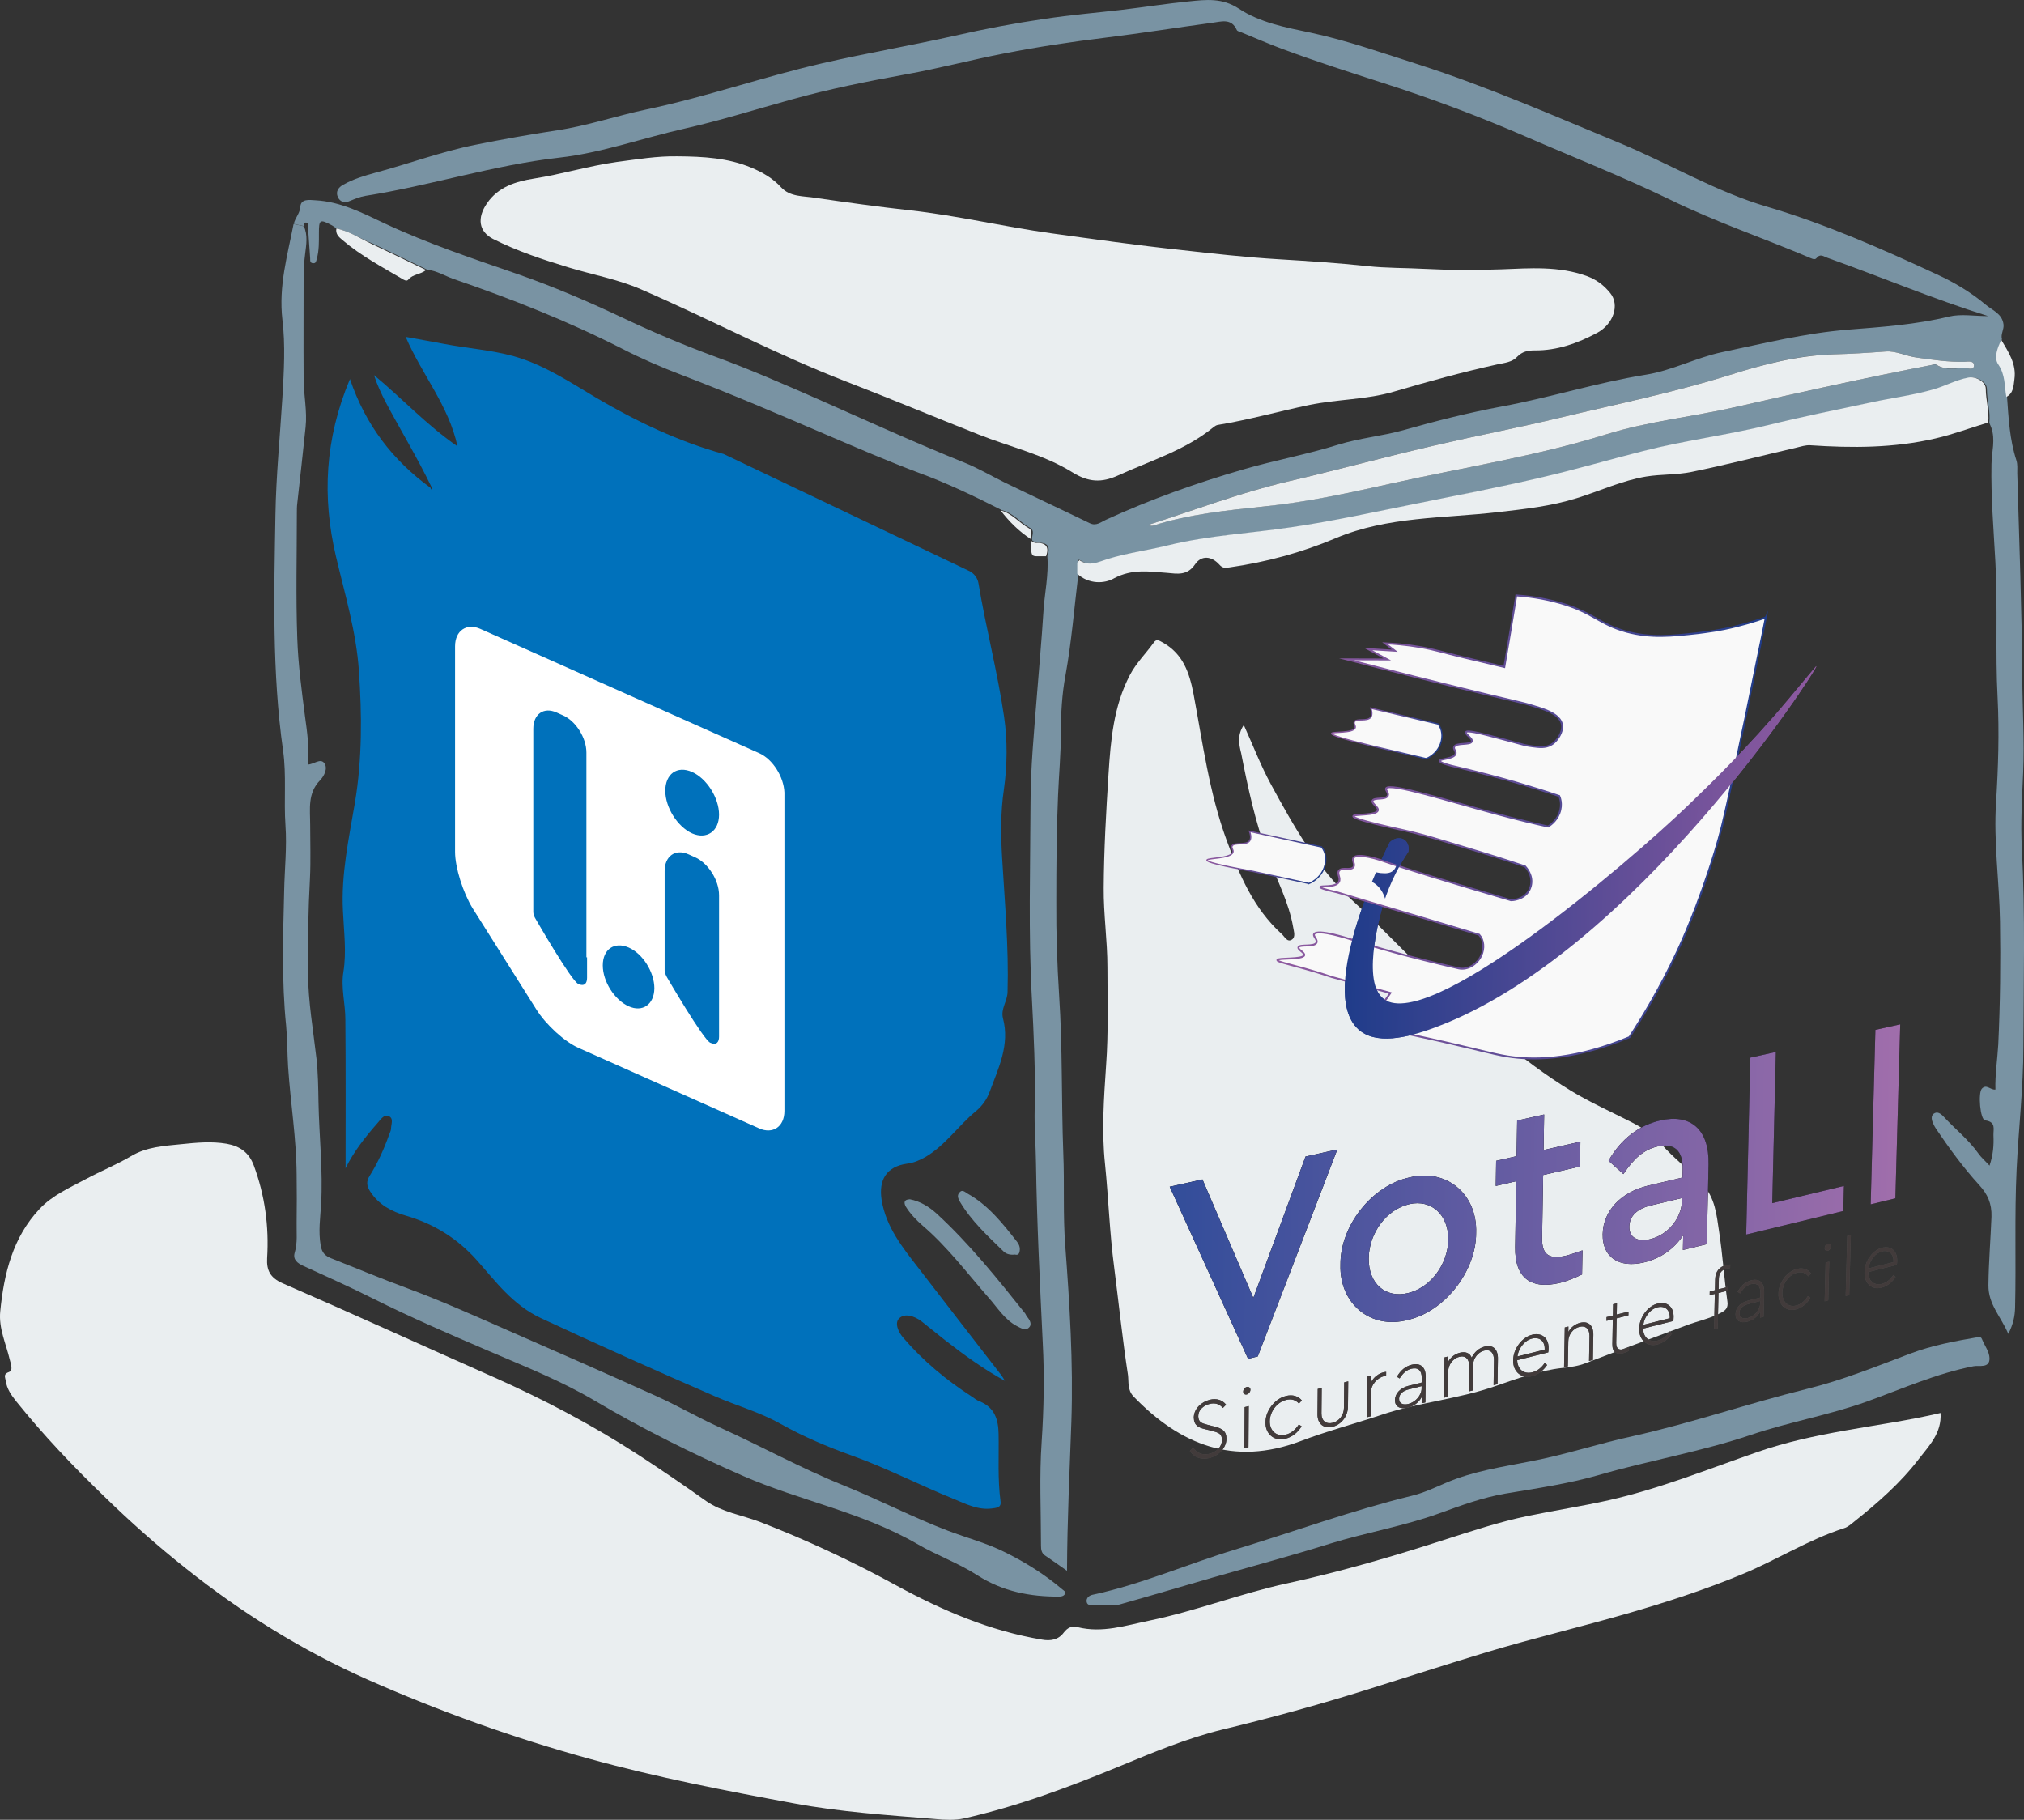
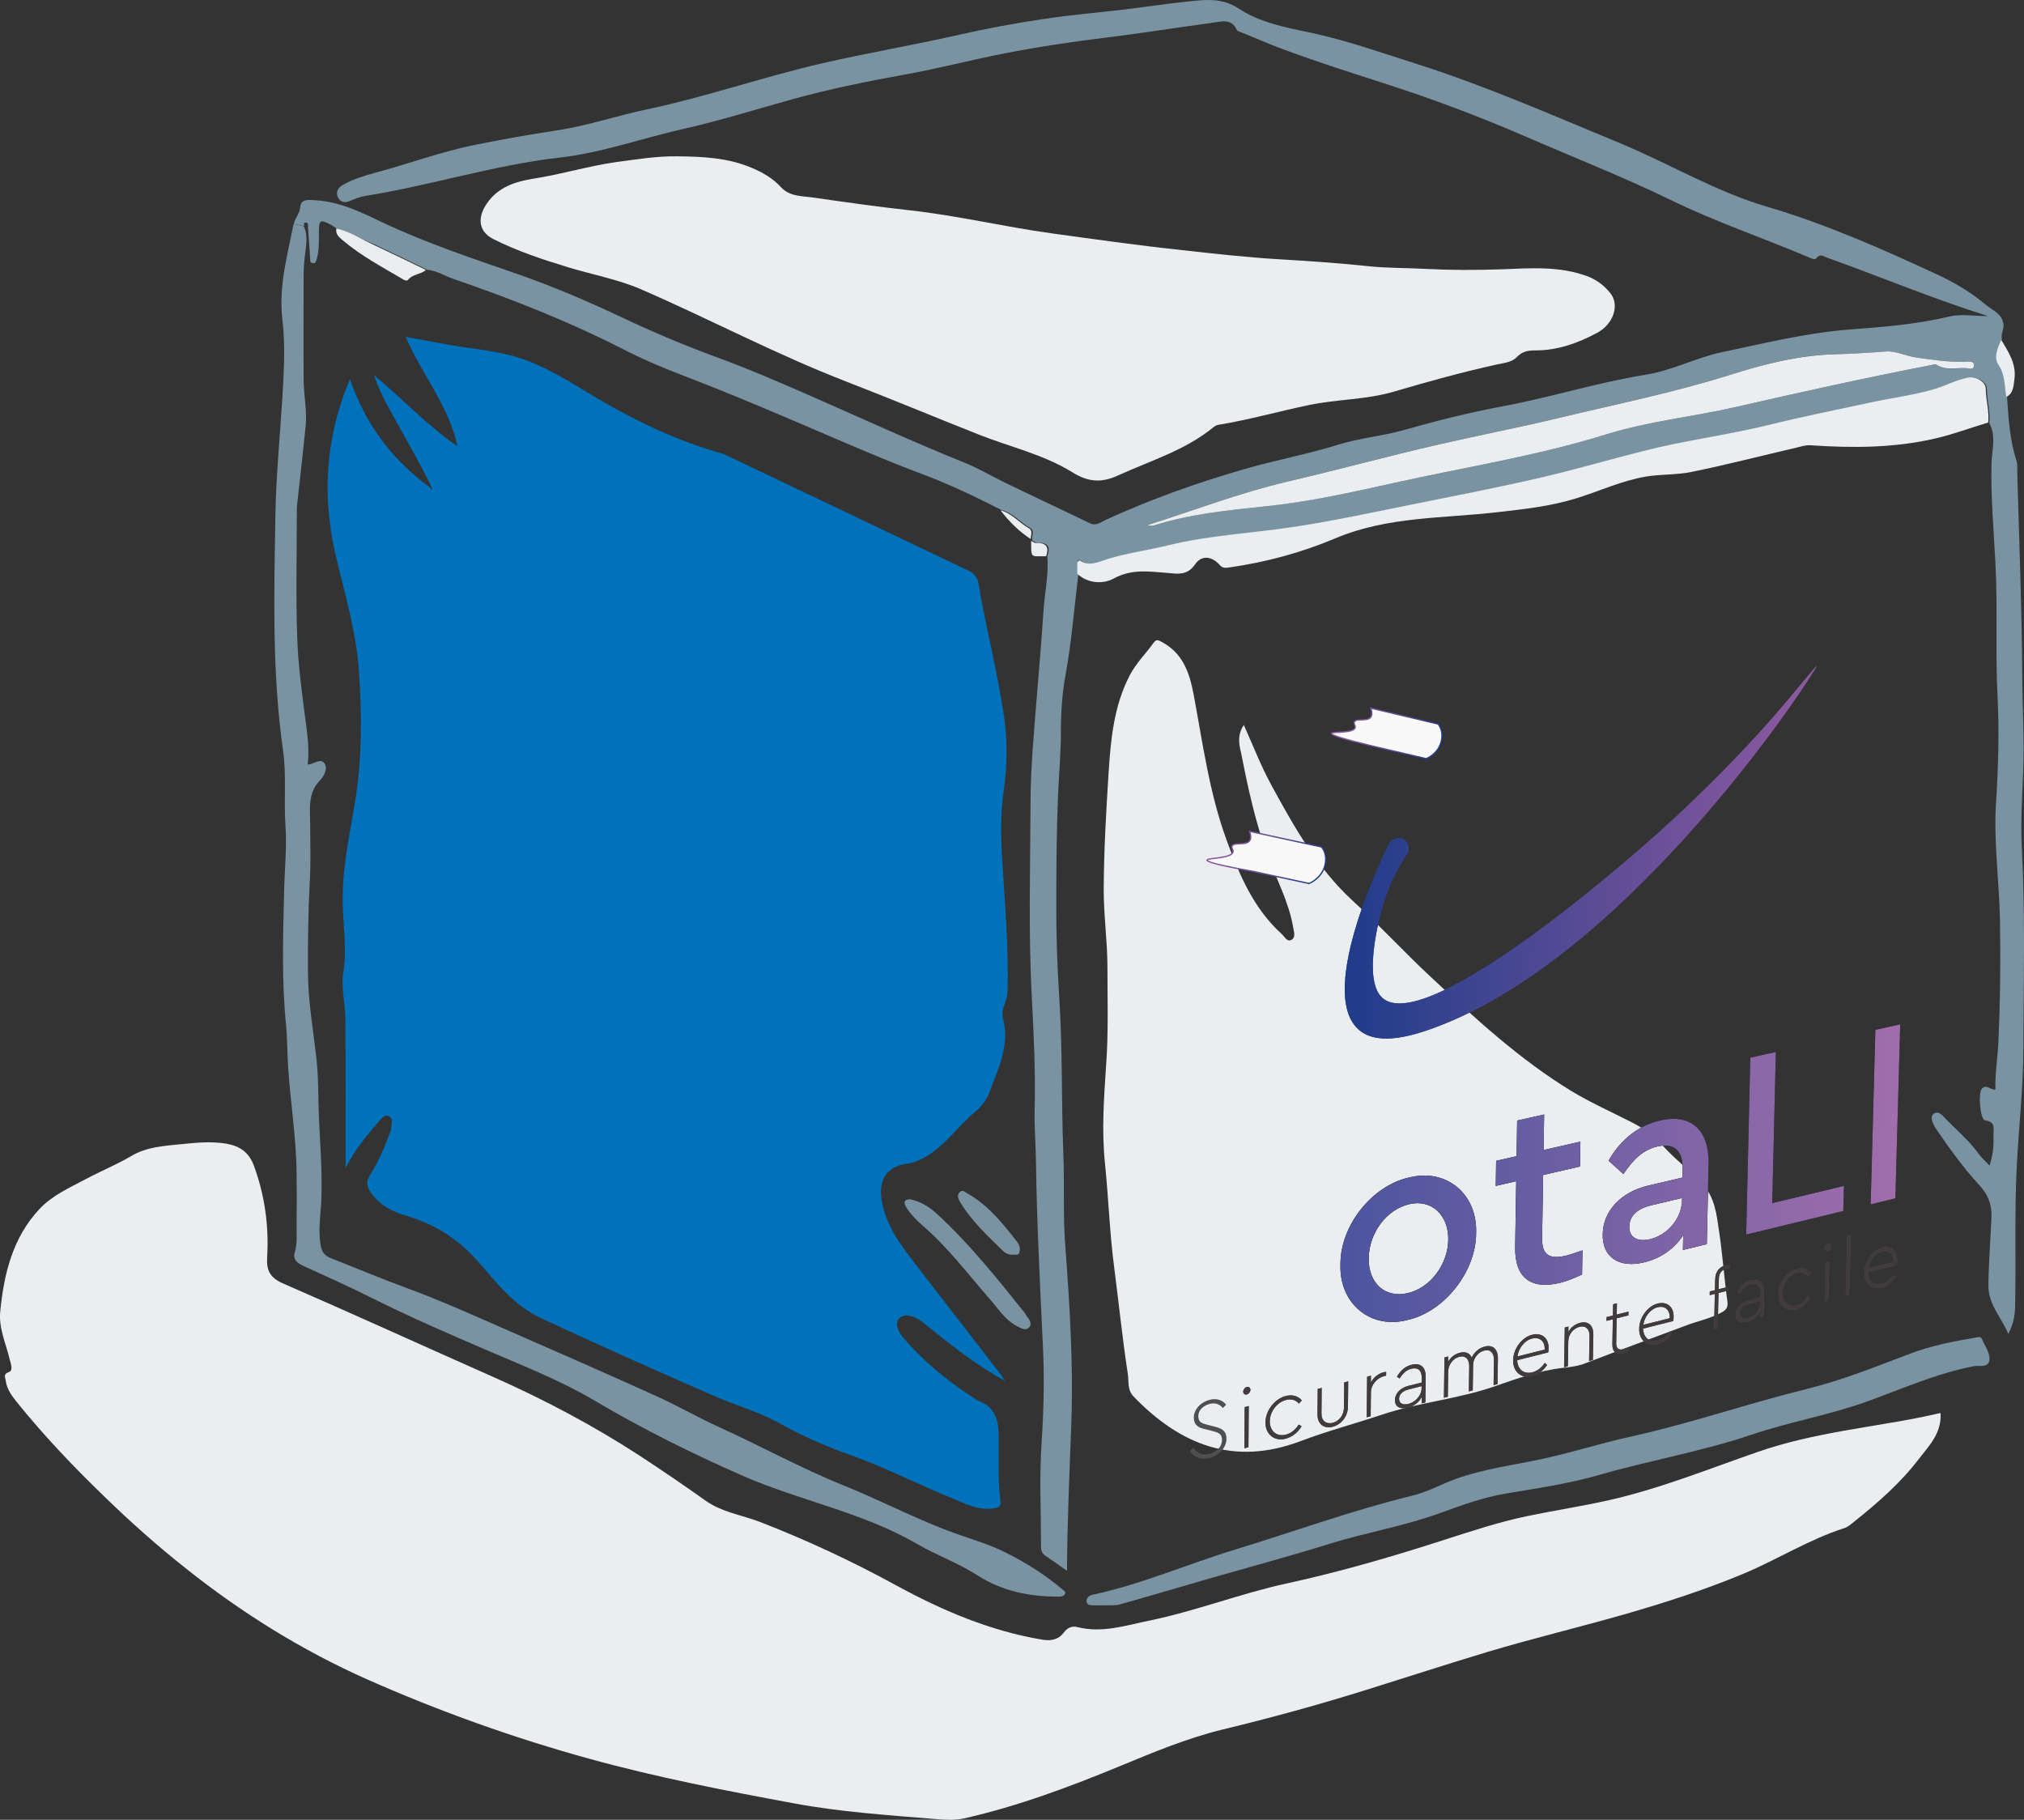
<svg xmlns="http://www.w3.org/2000/svg" xmlns:xlink="http://www.w3.org/1999/xlink" id="Livello_2" data-name="Livello 2" viewBox="0 0 926.11 832.66">
  <rect x="0" y="0" width="926.11" height="832.66" fill="#333333" stroke="none" />
  <defs>
    <style> .cls-1 { fill: #7993a3; } .cls-1, .cls-2, .cls-3, .cls-4, .cls-5, .cls-6, .cls-7, .cls-8, .cls-9, .cls-10 { stroke-width: 0px; } .cls-3 { fill: url(#Sfumatura_senza_nome_8); } .cls-4 { fill: none; } .cls-5 { fill: #fff; } .cls-11 { stroke: url(#Sfumatura_senza_nome_4042-3); stroke-width: .61px; } .cls-11, .cls-12, .cls-13 { fill: #f9f9f9; stroke-miterlimit: 10; } .cls-11, .cls-12, .cls-13, .cls-10 { fill-rule: evenodd; } .cls-12 { stroke: url(#Sfumatura_senza_nome_4042); stroke-width: .86px; } .cls-6 { fill: #423b3b; } .cls-14 { clip-path: url(#clippath); } .cls-13 { stroke: url(#Sfumatura_senza_nome_4042-2); stroke-width: .59px; } .cls-7 { fill: #eaeef0; } .cls-8 { fill: #4f4f4f; } .cls-9 { fill: #0071bb; } .cls-10 { fill: url(#Sfumatura_senza_nome_9); } </style>
    <linearGradient id="Sfumatura_senza_nome_8" data-name="Sfumatura senza nome 8" x1="536.45" y1="544.91" x2="869.41" y2="544.91" gradientTransform="translate(8.05 -11.8) rotate(.97)" gradientUnits="userSpaceOnUse">
      <stop offset="0" stop-color="#324d9a" />
      <stop offset="1" stop-color="#a06eab" />
    </linearGradient>
    <linearGradient id="Sfumatura_senza_nome_9" data-name="Sfumatura senza nome 9" x1="615.01" y1="389.52" x2="828.29" y2="389.52" gradientTransform="translate(8.05 -11.8) rotate(.97)" gradientUnits="userSpaceOnUse">
      <stop offset="0" stop-color="#1f3c8a" />
      <stop offset="1" stop-color="#8f5aa0" />
    </linearGradient>
    <linearGradient id="Sfumatura_senza_nome_4042" data-name="Sfumatura senza nome 4042" x1="583.5" y1="378.47" x2="805.34" y2="378.47" gradientTransform="translate(8.05 -11.8) rotate(.97)" gradientUnits="userSpaceOnUse">
      <stop offset="0" stop-color="#8f5aa0" />
      <stop offset=".19" stop-color="#7f559c" />
      <stop offset=".57" stop-color="#554a94" />
      <stop offset="1" stop-color="#1f3c8a" />
    </linearGradient>
    <linearGradient id="Sfumatura_senza_nome_4042-2" data-name="Sfumatura senza nome 4042" x1="616.67" y1="369.32" x2="665.19" y2="369.62" gradientTransform="translate(178.31 -247.05) rotate(21.85)" xlink:href="#Sfumatura_senza_nome_4042" />
    <linearGradient id="Sfumatura_senza_nome_4042-3" data-name="Sfumatura senza nome 4042" x1="585.3" y1="442.82" x2="636.89" y2="443.14" gradientTransform="translate(178.31 -247.05) rotate(21.85)" xlink:href="#Sfumatura_senza_nome_4042" />
    <clipPath id="clippath">
      <path class="cls-4" d="m613.32,302.81v174.39h219.8v-174.39h-219.8Zm20.82,110.45s-.22.68-.28.87c-.04.15-.16.53-.32,1.1-2.67-.79-5.41-1.6-8.22-2.43-.66-.2-1.33-.4-1.99-.61.97-2.66,2.01-5.37,3.12-8.14l1.4-.51c2.7,1.45,4.66,3.9,5.81,7.28.19.56.35,1.17.51,1.91l-.03.51Zm.02-13.7c-.23,0-.46.01-.69.01-1.24,0-2.49-.14-3.71-.42l-.7-1.37c.76-1.78,1.49-3.41,2.15-4.87.6.19,1.1.35,1.4.46,1.86.65,4,1.36,6.43,2.16-.55,2.21-1.86,3.9-4.88,4.03Z" />
    </clipPath>
  </defs>
  <g id="Livello_1-2" data-name="Livello 1">
    <g>
      <path class="cls-9" d="m443.82,261.43c2.2,1.3,3.5,3.2,3.9,5.5,3.4,20.4,8.7,40.5,11.7,60.9,1.6,10.9,1.5,22.3-.1,33.6-1.5,10.1-1.4,20.5-.8,30.8,1.2,20.5,3.1,41.1,2.5,61.7-.1,4.2-3.2,7.7-2.1,12,3.2,12.1-2,22.6-6,33.4-1.3,3.7-3.5,6.7-6.5,9.2-7.9,6.5-13.7,15.3-22.7,20.7-2.8,1.6-5.5,2.8-8.6,3.2-9.5,1.3-13.2,7.4-11.7,16.8,2.1,12.3,9.5,21.5,16.7,30.8,11.9,15.5,23.9,30.9,35.8,46.3,1.4,1.8,2.8,3.5,3.9,5.5-9.8-5.4-18.8-11.9-27.5-18.7-3.5-2.8-7-5.6-10.5-8.4-.1-.1-.3-.2-.4-.3-3.1-2.3-7.5-3.7-10-1.2-2.2,2.1-.4,6.3,1.9,8.9,9,10.5,19.6,19.3,31.2,26.8,1.2.8,2.4,1.8,3.8,2.3,6.8,2.8,8.5,8.3,8.6,14.9.2,10.3-.5,20.6.9,30.9.4,2.9-2,2.9-4,3.2-6.4.8-11.9-2.1-17.5-4.4-15.6-6.3-30.6-14.1-46.5-19.8-11.2-4-22.3-8.7-32.8-14.6-9.4-5.3-19.9-8.2-29.8-12.5-26.7-11.6-53.3-23.5-79.7-35.8-13-6.1-20.7-16.8-29.5-26.7-8.9-9.9-19.6-16.5-32.3-20.2-6.6-1.9-12.4-5-16.3-11-1.7-2.6-1.9-4.7-.3-7.2,3.7-5.9,6.6-12.3,8.9-18.8.3-.9.9-1.9.9-2.8,0-2,1.4-4.8-1.2-5.8-1.9-.8-3.4,1.4-4.7,2.9-5.8,6.6-11.2,13.4-14.9,21,0-22.7.1-45.3-.1-68,0-7.3-2.1-14.6-.9-21.8,1.5-9.3.2-18.6-.2-27.8-.9-16.9,2.7-33.3,5.5-49.8,3.3-19.9,3.2-40,1.8-60.1-1.2-17.9-6.4-35-10.5-52.4-6.4-27.2-5.1-53.8,6.4-81.2,7.2,21.2,19.7,37.3,36.9,49.8.1.4.1.9.7.6.1,0-.2-.7-.3-1-6.4-13.3-14.1-25.9-21-38.9-2-3.9-3.9-7.9-5.3-12.3,12.7,10.5,23.9,22.7,38.2,32.6-4-18.7-16.3-32.8-23.7-50.1,6.4,1.2,12.2,2.2,18,3.3,10.5,2,21.2,2.7,31.6,5.6,13.8,3.9,25.7,11.9,37.8,19.1,18.4,10.8,37.5,19.9,58.1,25.6" />
      <path class="cls-7" d="m887.92,646.53c.6,9.2-5.2,14.9-9.9,21-8.4,11-18.8,20.1-29.6,28.7-1.4,1.1-2.9,2.5-4.6,3-16.2,5.2-30.6,14.4-46.2,20.9-17.3,7.2-35.2,13-53.2,18.2-21.2,6.1-42.6,11.2-63.7,17.5-18.6,5.6-37,11.6-55.6,17.4-21.7,6.8-43.6,12.8-65.6,18.1-16,3.9-31.2,10.2-46.4,16.5-23.5,9.7-47.2,18.6-72,24.2-4.1.9-8.7.7-12.9.3-21.8-1.8-43.6-3.2-65-7.2-31.4-5.8-62.8-11.9-93.6-20.4-34.8-9.6-68.6-21.7-101.6-36.3-29.9-13.3-57.5-30.5-83-50.8-13-10.3-25.4-21.3-37.3-32.9-14.2-13.7-27.8-28-40.2-43.4-2.3-2.9-4.4-5.8-4.9-9.6-.3-1.8-1.2-3,1.6-4,1.8-.7.8-3.5.3-5.4-1.7-7.4-5.2-14.5-4.4-22.3,1.7-17.3,5.7-33.8,18-46.9,5.8-6.2,13.8-9.7,21.3-13.7,6.7-3.6,13.9-6.5,20.5-10.4,7.2-4.3,15.1-4.7,23-5.5,6.9-.7,13.7-1.4,20.8-.2,6.1,1.1,10.2,4,12.4,9.9,5.1,13.8,7,27.9,6.1,42.5-.3,5.5,1.4,8.9,7,11.4,32.4,14.1,64.6,28.8,96.9,43.1,22.9,10.2,45.1,21.9,66.2,35.6,10.4,6.8,20.7,13.8,30.8,21,7.3,5.1,16.3,6.4,24.5,9.5,21.4,8.3,42.2,18,62.3,29,21.1,11.5,43,20.9,66.9,24.9,3.8.7,7.5.1,9.9-3.2,1.8-2.4,3.9-3.2,6.4-2.5,11.3,2.8,22-.8,32.8-3,21.3-4.4,41.7-12.4,62.8-17,24.9-5.4,49.1-12.5,73.2-20.3,12.2-3.9,24.3-7.9,36.8-10.5s25-4.5,37.5-7.3c23.4-5.3,45.6-14.3,68.1-22.1,12.9-4.5,26.2-7.3,39.5-9.7,14.5-2.6,29.2-4.6,44.1-8.1Z" />
      <path class="cls-7" d="m569.12,331.73c4.3,9.5,7.8,18.7,12.5,27.3,10.4,19.1,21.1,38.2,37.3,53.1,12.4,11.3,23.8,23.8,36.1,35.2,20.1,18.8,40.4,37.5,64,51.9,8.8,5.3,18.2,9.5,27.4,14.2,5.1,2.6,9.8,5.6,13.6,9.9,5.7,6.5,12.6,11.7,18.6,18,6.3,6.7,6.8,14.5,8,22.3,1.6,10.6,2.3,21.3,3.8,32,.4,2.9-1,4-2.9,5-5,2.7-10.6,3.8-15.9,5.8-15.4,5.8-30.8,11.4-46.1,17.3-3.5,1.4-7.1,1.8-10.7,2.2-10.6,1.2-20.8,4.9-30.6,8.3-17.1,6-35.2,7.4-52.3,13.2-12.3,4.1-24.8,7.4-36.9,12-30.5,11.5-55,1.7-76.4-20.5-2.8-3-2.1-6.6-2.5-9.8-2.5-16.3-4.2-32.8-6.3-49.2-2.1-15.8-2.6-31.7-4.2-47.4-1.6-15.2-.5-30.1.5-45.1,1.1-15,.6-29.9.6-44.9,0-12.1-1.8-24.2-1.7-36.2.1-17.4,1.1-34.9,2.2-52.2,1-15.4,2.3-31,9.8-45.3,2.9-5.5,7.3-9.8,10.9-14.8,1.3-1.9,2.5-.9,4.2,0,9.2,5.2,12.1,13.7,14,23.5,4.2,22.4,7.2,45.2,15.1,66.8,5.8,15.8,12.3,31.3,25.2,43,1.4,1.2,2.5,4,4.7,2.6,1.8-1.2.9-3.7.6-5.6-2-11.6-7.6-21.9-11.6-32.7-5.7-15.3-9.1-31.1-12.2-47-1.1-4.3-1.8-8.4,1.2-12.9Z" />
      <path class="cls-7" d="m310.22,71.53c11.5.1,22.9.7,33.6,5.2,5,2.1,9.8,4.8,13.6,9,4.2,4.5,10.3,3.9,15.7,4.8,14.4,2.1,28.8,4.1,43.2,5.7,21.7,2.4,43,7.5,64.6,10.5,19.6,2.7,39.3,5.5,59,7.6,15.1,1.7,30.2,3.4,45.4,4.3,13.4.8,26.8,1.7,40.1,3.1,8.9,1,17.9.8,26.8,1.3,11.5.6,23.1.6,34.7.2,13.1-.5,26.4-1.6,39.2,3.1,4.4,1.6,7.9,4.3,10.7,7.8,4.3,5.3,1.6,14.1-6.1,18.2-8.8,4.7-18.2,8.1-28.5,8-3.1,0-5.7.5-8,2.9-2.3,2.5-5.8,2.8-9.1,3.5-15.9,3.5-31.5,7.8-47.1,12.4-12.7,3.8-26.2,3.5-39.1,6.2-13.9,2.9-27.6,6.8-41.7,9.1-.6.1-1.3.5-1.8.9-13,10.7-28.9,15.4-43.8,22.2-7.7,3.5-13.6,3.1-20.9-1.4-13.2-8.2-28.5-11.6-42.9-17.3-20.2-8-40.3-16.4-60.5-24.2-32.1-12.4-62.5-28.6-94.1-42.3-10.4-4.5-21.9-6.6-32.8-9.9-11.9-3.6-23.7-7.5-34.8-13.1-6.6-3.4-7.4-9.6-2.8-16.3,5.2-7.6,13.3-10,21.4-11.3,12.8-2,25.1-5.8,37.9-7.6,9.3-1.2,18.6-2.8,28.1-2.6Z" />
      <path class="cls-1" d="m153.92,104.53c-.6-.5-1.3-1-2-1.4-5.6-3-6-2.7-6,3.6,0,4,.1,7.9-1,11.8-.3,1-.3,2-1.7,1.9s-1.3-1.2-1.3-2.2c-.3-4.8-.7-9.5-1-14.3-.1-.9.4-2.2-1.2-2.1-.9.1-.5,1-.6,1.6-1.6-.3-3.1-.6-4.7-1,.6-2.8,2.8-4.7,3-7.9.3-3.6,4-3.1,6.8-2.9,11.7.6,21.8,5.9,32,10.7,19.7,9.2,40.2,16,60.7,23.1,16,5.6,31.5,12.2,46.8,19.4,14.1,6.7,28.4,12.8,43.1,18.2,16.2,5.9,32,12.8,47.7,19.7,22.2,9.8,44.3,19.9,66.9,29,6.2,2.5,12.1,6,18.2,9,13,6.3,26.1,12.4,39.1,18.7,2.9,1.4,5.1-.6,7.3-1.6,20.3-9.3,41.3-16.8,62.7-23,14.4-4.2,29.3-6.9,43.7-11.4,9.7-3,20-3.9,29.7-6.6,14.8-4.2,29.8-8,44.8-10.8,22.3-4.1,43.8-11,66.2-14.6,12-1.9,23-7.8,34.8-10.3,19.1-4,37.9-8.7,57.6-10.3,15.3-1.2,31.1-2.3,46.3-6,5.5-1.3,11.6-.2,17.9-.2-25.3-7.9-49.2-18-73.6-26.7-1.8-.6-3.2-2.1-5,.2-.8,1-2.5,0-3.7-.5-21.1-8.9-42.9-16.3-63.5-26.4-21.5-10.4-43.6-19.1-65.5-28.6-21.4-9.3-43.2-17.5-65.4-24.6-15.5-5-30.9-9.9-46.2-15.6-6.5-2.4-12.8-5.2-19.2-7.8-.6-.2-1.5-.4-1.7-.9-2.5-5.6-7.2-3.8-11.3-3.3-16.3,2.2-32.5,4.8-48.8,6.8-15.5,1.9-30.9,4.2-46.2,7.2-15.1,2.9-30,6.9-45.2,9.6-17.6,3.2-35.1,6.7-52.3,11.5-16.3,4.5-32.4,9.6-48.8,13.3-19.2,4.3-37.9,11.1-57.4,13.3-30.1,3.4-59,12.8-88.8,17.5-2.4.4-4.8,1.4-7,2.3-2.4,1.1-4.5.5-5.5-1.7-1.2-2.5.2-4.5,2.4-5.7,4.6-2.6,9.6-4.1,14.7-5.5,15.4-4.1,30.3-9.7,45.9-12.8,12.4-2.5,24.8-4.7,37.3-6.6,14-2.1,27.3-6.7,41.1-9.6,27.1-5.7,53.3-14.9,80.3-21.1,20.1-4.6,40.5-8.1,60.6-12.6,13.6-3.1,27.3-5.7,41-7.7,11.9-1.8,23.8-2.8,35.8-4.2,10.1-1.2,20.2-2.8,30.3-3.8,7.8-.8,15.2-1.7,22.8,3.3,9.7,6.4,21.3,8.6,32.8,11,16.9,3.6,33.1,9.4,49.5,14.6,31.5,10.1,61.7,23.4,92.2,36,22.6,9.4,43.8,22.2,67.4,29.1,26.7,7.9,52.1,19.1,77.3,30.8,8.1,3.7,15.8,8.3,22.6,14,2.9,2.5,7.5,4,8.1,9,.3,2.4-1.4,4.4-.7,6.8-1.8,3.6-3.5,8.1-1.4,11.2,3.3,4.8,2.8,9.9,3.7,14.9.7,9.9,1.2,19.8,4.3,29.3.6,1.8.4,4,.4,5.9.9,31.2,2.1,62.4,2.3,93.6.1,14.4,1,28.9.4,43.3-.5,11.6-1.2,23.3-.6,34.8,1.6,30.3.8,60.5.7,90.8,0,18.7-2.2,37.3-3.1,56-1,21.1-.2,42.2-.7,63.3-.1,3.8-.8,7.5-3.1,12-3.4-8-9.2-13.5-9.1-22.3.1-10.5,1-20.9,1.4-31.3.2-6-1.8-10.4-5.6-14.5-7.3-8-13.7-16.8-19.8-25.8-.5-.7-.8-1.4-1.2-2.2-.8-1.6-1.2-3.6.1-4.6,1.7-1.3,3.3-.1,4.7,1.4,5.2,5.6,11.2,10.3,15.7,16.6,1.4,2,3.3,3.6,5.2,5.7,1.7-5,2-9.4,1.8-13.8-.1-2.9,1.3-6.2-3.8-6.9-2.3-.3-3.3-12.6-1.5-14.5,2.1-2.3,3.9.7,6.2.4-.2-6.9.9-13.7,1.3-20.6.9-18.8,1.1-37.5.8-56.3-.3-18.2-3-36.4-1.8-54.6,1-16,1.5-31.9.7-47.8-1.1-20.6.1-41.2-1-61.8-.8-15-2.1-30.1-1.8-45.1.1-5.6,1.9-11.1-.1-16.7-.3-.8-.6-1.5-.9-2.2.6-5.2-1.1-10.2-1.1-15.4,0-3.4-4.6-5.8-7.9-5.2-5.7,1-10.8,3.9-16.3,5.5-9.1,2.6-18.6,3.8-27.9,5.8-15.9,3.4-31.8,6.6-47.6,10.5-18.8,4.6-38.1,6.9-56.9,11.8-15.4,4-30.7,8.5-46.2,12-19.2,4.4-38.5,8.2-57.8,12.1-19,3.8-37.9,8-57.1,10.8-18.7,2.8-37.6,3.7-56.1,8.2-9.2,2.2-18.8,3.4-27.8,6.3-4.6,1.5-8.5,3.7-13.1.6-1.8-.9-.7.6-1,1.1v5.1c-1.9,15.5-3.1,31-5.9,46.4-1.6,8.5-2.1,17.4-2.1,26.1,0,9.6-.9,19.2-1.3,28.8-.7,16.3-.8,32.5-.8,48.8-.1,14.3.4,28.6,1.3,42.8,1.6,24,1,48.1,1.9,72.1.6,14.1-.2,28.3.9,42.3,2,26.8,3.7,53.6,2.8,80.4-.8,22.5-1.9,45-2,68.4-3.8-2.7-7-4.9-10.2-7.1-1.5-1.1-1.7-2.7-1.7-4.4,0-15.8-.8-31.7.3-47.5,1-15.1,1.3-30.3.5-45.3-1.3-27.5-2.7-54.9-3.1-82.5-.1-8.1-.8-16.2-.6-24.3.4-17.1-.4-34.2-1.3-51.3-1.6-29.4-.7-58.9-.6-88.3,0-16.5,1.6-33,2.9-49.5,1-12.8,2.2-25.6,3-38.5.5-8.5,2.5-17,1.8-25.6,1.6-4.4.1-6.3-4.6-6.1-.7,0-1.5-.6-2.2-.9-.1-.3-.2-.6-.2-.9,0-1.7,1.2-3.8-.8-4.9-4.5-2.5-7.8-6.9-13-8.2-12.4-6.3-24.9-12.3-38-17.1-14.1-5.3-28-11.3-41.8-17.2-22.1-9.5-44.3-19-66.8-27.6-9.2-3.5-18.2-7.4-27-11.9-24.9-12.7-50.8-22.9-77.3-32-4-1.4-7.7-3.8-12-4.2-8.3-4-16.5-8-24.8-11.9-6-2.3-10.9-5.8-16.8-7Zm371,135.8c1.2.1,2,.4,2.7.2,16.5-5.4,33.8-7,50.9-8.8,19.8-2.1,39.3-6.3,58.6-10.6,32.7-7.3,65.8-12.4,97.9-22.4,19.3-6,39.6-8,59.2-12.5,29.8-6.8,59.6-13.4,89.5-19.2.8-.2,1.7-.5,2.4-.1,4.1,2.8,8.8,1.4,13.2,1.5,1.3,0,4,1.2,3.9-1.4-.1-2-2.6-1.6-4.2-1.5-7.3.2-14.5-.9-21.8-1.9-4.9-.7-9.8-3.2-14.4-2.8-7.9.6-16,1.1-23.9,1.3-16.4.4-32.1,4.6-47.3,9.4-25.8,8.1-52.2,13.4-78.3,19.7-18.2,4.4-36.6,7.9-54.8,12.1-23.2,5.3-46.2,11.6-69.3,17-21.9,5.1-42.6,13.1-64.3,20Z" />
      <path class="cls-1" d="m134.32,102.53c1.6.3,3.1.6,4.7,1,1.9,4.1,1.1,8.5.6,12.6-.4,3.3-.7,6.6-.7,9.9,0,15.7-.1,31.4,0,47.1,0,7.5,1.7,14.9.9,22.3-1.2,11.6-2.5,23.2-3.8,34.8-.2,1.5-.2,3-.2,4.5,0,19.2-.5,38.3.2,57.5.4,11.8,2,23.6,3.5,35.3,1,7.3,2.1,14.8,1.3,22.3,2.8-.1,5.8-3.1,7.6-.6,1.7,2.4-.2,5.9-1.9,7.7-5.9,6-4.6,13.3-4.6,20.5,0,8.2.3,16.4-.1,24.5-.8,14.4-1,28.9-.9,43.3.1,13.2,2.4,26.2,3.9,39.3.7,6.6.8,13.2.9,19.8.3,15.6,2.1,31.2,1.2,46.8-.4,6.2-1.3,12.3-.2,18.7.6,3.5,2.1,4.8,4.8,5.9,11.6,4.6,23.1,9.4,34.8,13.7,15.7,5.8,31,12.7,46.3,19.4,22.7,9.9,45.4,19.9,68,30.1,9.7,4.4,19,9.8,28.7,14.2,19,8.6,37.2,18.7,56.6,26.5,16.1,6.5,31.6,14.6,47.9,20.8,8.7,3.3,17.9,5.7,26.2,9.9,9.3,4.6,18.2,10.2,26.2,17,.6.5,1.6,1,1.1,1.9-.4.9-1.4,1.3-2.5,1.3-13.4.1-26-2.3-37.7-9.8-8.7-5.6-18.6-9.1-27.5-14.3-25-14.5-53.5-19.7-79.6-31.1-23.3-10.2-46-21.5-68-34.5-15.4-9.1-32.2-15.7-48.7-22.8-17.7-7.6-35.3-15.2-52.5-23.8-10.5-5.3-21.3-10.1-32-15-2.6-1.2-4.9-2.8-4-6,1.4-4.6.8-9.2.9-13.8.1-7.3.1-14.7,0-22-.1-16.5-2.8-32.8-3.9-49.3-.4-6.3-.3-12.5-.9-18.8-2.1-20.5-1.4-41.2-.9-61.8.2-9.9,1.3-19.9.6-29.8-.8-11.5.5-23.1-1.1-34.3-5.1-35.9-4.1-71.9-3.5-107.8.3-18,2.1-36,3.2-53.9.7-11.9,1.4-23.9,0-35.4-1.8-15.5,2.3-29.4,5.1-43.8Z" />
      <path class="cls-7" d="m492.92,262.53v-5.1c.3-.4.6-.7,1-1.1,4.6,3.1,8.5.8,13.1-.6,9-2.8,18.6-4,27.8-6.3,18.5-4.5,37.4-5.4,56.1-8.2,19.1-2.8,38.1-7,57.1-10.8,19.3-3.9,38.6-7.6,57.8-12.1,15.5-3.6,30.8-8.1,46.2-12,18.8-4.8,38-7.2,56.9-11.8,15.8-3.9,31.7-7.1,47.6-10.5,9.3-2,18.8-3.2,27.9-5.8,5.4-1.5,10.5-4.4,16.3-5.5,3.3-.6,7.9,1.9,7.9,5.2,0,5.2,1.7,10.2,1.1,15.4-8.1,2.4-15.9,5.4-24.2,7.3-19,4.4-38.1,4.4-57.3,3.1-2.1-.1-4.2.6-6.3,1.1-15.9,3.7-31.8,7.8-47.9,11.1-6.8,1.4-13.8,1-20.7,2.1-11,1.8-21.2,6.6-31.8,9.9-11.8,3.7-23.9,5-36.1,6.4-24.9,2.9-50.4,1.9-74.2,11.9-15.6,6.6-31.9,11-48.7,13.4-2,.3-3.1.4-4.6-1.3-3.5-3.9-8.2-4.4-11.1-.1-3.6,5.3-8.2,4.3-12.8,3.9-8.2-.6-15.9-1.9-24.1,2.4-4.6,2.7-11.8,2.8-17-2Z" />
      <path class="cls-1" d="m505.42,734.53h-4.5c-1.5,0-3.4.2-3.7-1.6s1.2-3,3-3.3c22.3-4.8,43.2-14,64.9-20.6,26.9-8.2,53.4-17.9,80.8-24.6,5.4-1.3,10.5-3.7,15.6-5.9,12.5-5.4,25.8-7.3,38.9-9.9,15.8-3,31-8.1,46.7-11.5,26.9-6,52.9-15,79.6-21.6,16.3-4,31.8-10.3,47.4-16.2,10.1-3.8,20.4-5.7,30.9-7.5,1-.2,1.6.1,1.9,1,1.2,2.9,3.4,5.8,3.4,8.7.1,4.7-4.9,3.1-7.3,3.6-17,3.3-32.8,10.4-48.9,16.2-17.3,6.2-35.5,9.3-52.9,15.2-22.8,7.7-46.6,11.7-69.7,18.4-13.9,4-28.5,6.1-42.8,8.5-10.4,1.8-20.2,5.4-30.1,9-16.3,5.9-33.6,8.8-50.1,13.9-17.6,5.5-35.5,10.3-53.3,15.4-14.3,4.1-28.6,8.4-42.9,12.4-2.2.6-4.6.3-6.9.4h0Z" />
      <path class="cls-1" d="m416.32,548.73c4.7.9,8.8,3.4,12.3,6.6,15,13.8,27.8,29.8,40.5,45.7.3.4.4.9.7,1.3,1.4,1.6,2.6,3.7.9,5.2-1.6,1.5-3.7.1-5.5-.8-5.6-3-8.8-8.4-12.9-13-9.8-11.2-18.7-23.1-30-32.8-3-2.6-5.8-5.5-7.9-8.9-.8-1.6-1-3.2,1.9-3.3Z" />
      <path class="cls-1" d="m464.42,574.03c-2.5.3-4.2-.4-5.3-1.5-7.2-7-14.7-13.9-19.9-22.7-.8-1.4-1.4-2.8-.3-4.1,1.3-1.7,2.5-.4,3.8.4,9.5,5.3,16.1,13.7,22.6,22,1.2,1.5,1.7,3.3,1,5.2-.5,1.2-1.8.7-1.9.7Z" />
      <path class="cls-7" d="m153.92,104.53c5.9,1.2,10.9,4.6,16.2,7.1,8.3,3.9,16.5,7.9,24.8,11.9-2.4,2.1-6,1.8-8.1,4.4-.7.9-1.9.2-2.7-.3-9.3-5.5-19-10.6-27.3-17.7-1.7-1.4-3.4-2.8-2.9-5.4Z" />
      <path class="cls-7" d="m918.02,181.63c-.9-5-.4-10.1-3.7-14.9-2.1-3-.4-7.6,1.4-11.2,3.3,5.6,7,11,6,18-.4,3-.4,6.4-3.7,8.1Z" />
      <path class="cls-7" d="m457.82,233.53c5.2,1.3,8.5,5.7,13,8.2,1.9,1.1.8,3.2.8,4.9-5.4-3.5-9.9-8-13.8-13.1Z" />
      <path class="cls-7" d="m471.82,247.53c.8.3,1.5,1,2.2.9,4.6-.2,6.2,1.8,4.6,6.1-7-.2-6.8,1.4-6.8-7Z" />
      <path class="cls-7" d="m524.92,240.33c21.7-6.9,42.5-14.9,64.3-20,23.2-5.4,46.1-11.7,69.3-17,18.2-4.2,36.6-7.7,54.8-12.1,26.2-6.3,52.5-11.6,78.3-19.7,15.2-4.8,30.9-8.9,47.3-9.4,7.9-.2,15.9-.7,23.9-1.3,4.7-.4,9.5,2.2,14.4,2.8,7.2,1,14.4,2.1,21.8,1.9,1.6-.1,4.1-.5,4.2,1.5.1,2.6-2.6,1.4-3.9,1.4-4.4-.2-9,1.2-13.2-1.5-.7-.5-1.5-.1-2.4.1-30,5.8-59.8,12.4-89.5,19.2-19.7,4.5-39.9,6.5-59.2,12.5-32.1,10-65.2,15.1-97.9,22.4-19.3,4.3-38.8,8.6-58.6,10.6-17.1,1.8-34.4,3.5-50.9,8.8-.7.2-1.5-.1-2.7-.2Z" />
    </g>
-     <path class="cls-5" d="m347.42,344.63l-127.7-56.9c-6.1-2.7-11.5.7-11.5,8v94c0,7.3,3.7,18.8,8,25.8l29.1,46.2c4.5,7.2,13.1,15,19.5,17.8l82.6,36.8c6.1,2.7,11.5-.7,11.5-8v-145.7c-.3-7.2-5.3-15.2-11.5-18Zm-30.7,8.6c6.7,3,12.3,11.9,12.3,19.5s-5.6,11.5-12.3,8.6c-6.7-3-12.3-11.9-12.3-19.5s5.3-11.7,12.3-8.6Zm-48.1,84.8v9.4c0,2.4-1.1,4.1-4,2.8-3.2-1.4-19.5-29.7-19.5-29.7-.5-.8-1.1-2-1.1-3.2h0v-83.9c0-6.7,4.8-10.1,10.7-7.4l2.9,1.3c5.9,2.6,10.7,10.3,10.7,17v83.9h0v9.8h.3Zm19,22.4c-6.4-2.9-11.8-11.3-11.8-18.7s5.3-11,11.8-8.2,11.8,11.3,11.8,18.7c-.1,7.4-5.4,11.1-11.8,8.2Zm41.4-5.9v.3h0v19.5c0,2.4-1.1,4.1-4,2.8-3.2-1.4-19.8-29.9-19.8-29.9-.5-.8-1.1-2.3-1.1-3.2h0v-45.5c0-6.7,4.8-10.4,11-7.6l2.9,1.3c5.9,2.6,11,10.4,11,17.4v44.9Z" />
    <g>
      <g>
        <g>
-           <path class="cls-2" d="m611.91,525.93l-36.4,94.71-4.44,1.08-35.85-78.74,14.99-3.33,23.28,54.22,23.88-64.7,14.55-3.23Z" />
          <path class="cls-2" d="m644.9,538.75c17.04-4.25,31.12,7.69,30.52,25.33.1,17.43-14.36,36.11-31.32,39.86-16.87,4.49-31.3-7.39-30.76-25.25-.18-17.99,14.62-36.35,31.56-39.94Zm-.03,12.21c-10.43,2.4-18.47,13.18-18.6,24.81-.13,11.61,7.7,18.36,17.98,15.89,10.35-2.49,18.28-13.2,18.43-24.46s-7.68-18.57-17.81-16.24Z" />
          <path class="cls-2" d="m723.88,583.16c-3.8,1.79-7.13,3.1-10,3.8-13.04,3.17-20.82-1.91-20.59-16.32l.47-30.17-9.35,2.16.17-11.49,9.36-2.13.26-16.3,12.35-2.76-.27,16.25,16.86-3.84-.2,11.39-16.85,3.88-.48,28.96c-.13,7.87,3.64,9.71,11.01,7.93,1.72-.41,4.14-1.24,7.47-2.41l-.2,11.06Z" />
          <path class="cls-2" d="m780.96,569.28l-10.92,2.66.14-6.76c-4.14,6.26-10.25,10.56-17.79,12.4-11.65,2.84-19.25-2.35-19.05-12.89.2-10.57,8.3-19.28,20.88-22.23l15.64-3.67.08-3.95c.18-8.41-4-12-11.54-10.26-6.22,1.43-10.81,5.46-15.58,12.63l-6.8-6.11c5.75-10.14,14.13-16.26,23.75-18.45,13.61-3.09,22.36,3.89,22.01,20.16l-.8,36.47Zm-11.31-21.12l-14.16,3.36c-6.33,1.5-9.89,4.81-9.98,9.76s3.8,7.09,9.56,5.71c7.98-1.92,14.39-9.47,14.56-17.71l.02-1.11Z" />
          <path class="cls-2" d="m800.87,483.94l11.7-2.6-1.65,69.16,32.79-7.87-.3,11.47-44.41,10.79,1.87-80.95Z" />
          <path class="cls-2" d="m858.12,471.22l11.35-2.52-2.22,79.6-11.3,2.75,2.16-79.83Z" />
        </g>
        <g>
-           <path class="cls-3" d="m611.91,525.93l-36.4,94.71-4.44,1.08-35.85-78.74,14.99-3.33,23.28,54.22,23.88-64.7,14.55-3.23Z" />
          <path class="cls-3" d="m644.9,538.75c17.04-4.25,31.12,7.69,30.52,25.33.1,17.43-14.36,36.11-31.32,39.86-16.87,4.49-31.3-7.39-30.76-25.25-.18-17.99,14.62-36.35,31.56-39.94Zm-.03,12.21c-10.43,2.4-18.47,13.18-18.6,24.81-.13,11.61,7.7,18.36,17.98,15.89,10.35-2.49,18.28-13.2,18.43-24.46s-7.68-18.57-17.81-16.24Z" />
          <path class="cls-3" d="m723.88,583.16c-3.8,1.79-7.13,3.1-10,3.8-13.04,3.17-20.82-1.91-20.59-16.32l.47-30.17-9.35,2.16.17-11.49,9.36-2.13.26-16.3,12.35-2.76-.27,16.25,16.86-3.84-.2,11.39-16.85,3.88-.48,28.96c-.13,7.87,3.64,9.71,11.01,7.93,1.72-.41,4.14-1.24,7.47-2.41l-.2,11.06Z" />
          <path class="cls-3" d="m780.96,569.28l-10.92,2.66.14-6.76c-4.14,6.26-10.25,10.56-17.79,12.4-11.65,2.84-19.25-2.35-19.05-12.89.2-10.57,8.3-19.28,20.88-22.23l15.64-3.67.08-3.95c.18-8.41-4-12-11.54-10.26-6.22,1.43-10.81,5.46-15.58,12.63l-6.8-6.11c5.75-10.14,14.13-16.26,23.75-18.45,13.61-3.09,22.36,3.89,22.01,20.16l-.8,36.47Zm-11.31-21.12l-14.16,3.36c-6.33,1.5-9.89,4.81-9.98,9.76s3.8,7.09,9.56,5.71c7.98-1.92,14.39-9.47,14.56-17.71l.02-1.11Z" />
          <path class="cls-3" d="m800.87,483.94l11.7-2.6-1.65,69.16,32.79-7.87-.3,11.47-44.41,10.79,1.87-80.95Z" />
          <path class="cls-3" d="m858.12,471.22l11.35-2.52-2.22,79.6-11.3,2.75,2.16-79.83Z" />
        </g>
      </g>
      <g>
        <g>
          <path class="cls-8" d="m545.93,662.4c1.77,2.41,4.22,3.63,7.52,2.8,3.33-.84,5.68-3.31,5.7-6.32-.1-2.75-1.26-3.28-4.58-4.16l-2.83-.7c-3.14-.71-5.37-1.6-5.5-5.33.02-3.97,3.34-7.22,7.32-8.21,3.18-.79,5.86.16,7.46,2.26l-1.48,1.5c-1.5-1.82-3.57-2.48-6-1.88-1.4.35-2.66,1.01-3.68,2.01-1.03,1-1.57,2.23-1.57,3.69.14,2.71,1.42,3.13,4.41,3.92l2.79.71c3.88.9,5.72,2.24,5.7,5.64-.03,4.06-3.4,7.69-7.79,8.8-3.79.96-7-.3-8.95-3.21l1.49-1.51Z" />
          <path class="cls-8" d="m570.51,634.61c.9-.22,1.65.37,1.64,1.31s-.76,1.91-1.66,2.13-1.65-.38-1.64-1.31.73-1.89,1.67-2.13Zm-1,9.22l1.88-.47-.13,18.84-1.88.48.13-18.85Z" />
          <path class="cls-8" d="m588.46,638.73c3.01-.75,5.57.09,7.21,2.04l-1.34,1.46c-1.5-1.72-3.46-2.28-5.88-1.67-4.17,1.04-7.41,5.38-7.45,9.78s3.15,7.16,7.28,6.12c2.42-.61,4.39-2.16,5.97-4.64l1.32.79c-1.69,2.78-4.3,4.92-7.31,5.68-5.07,1.4-9.36-2.09-9.21-7.45-.07-5.31,4.3-10.95,9.41-12.1Z" />
          <path class="cls-8" d="m602.92,635.52l1.85-.46-.11,11.7c-.03,3.4,2.16,5.01,5.11,4.27,2.9-.73,5.13-3.46,5.17-6.85l.12-11.67,1.84-.46-.12,11.59c-.05,4.51-3.12,8.22-7.02,9.2s-6.97-1.16-6.93-5.69l.11-11.63Z" />
          <path class="cls-8" d="m634.25,629.42l-.91.23c-3.03.75-6.01,3.73-6.05,7.46l-.12,10.93-1.82.46.2-18.61,1.75-.44-.04,3.16c1.3-2.47,3.43-4.12,5.87-4.73.47-.12.95-.12,1.13-.17l-.02,1.7Z" />
          <path class="cls-8" d="m652.22,641.69l-1.73.44.04-2.91c-1.29,2.43-3.54,4.18-6.29,4.87-1.7.43-3.11.37-4.26-.22-1.15-.59-1.71-1.71-1.7-3.28.04-3.03,2.49-5.56,6.15-6.48l6.07-1.52.03-2.1c.04-3.53-1.81-4.94-4.74-4.21-2.21.55-3.85,2.03-5.37,4.44l-1.26-.76c1.74-3,3.96-4.82,6.75-5.51,3.94-.98,6.51.94,6.45,5.65l-.15,11.59Zm-1.74-7.45l-5.89,1.48c-2.86.72-4.4,2.25-4.42,4.29-.03,2.26,1.91,2.96,4.27,2.36,3.22-.81,5.99-3.91,6.03-7.1v-1.03Z" />
          <path class="cls-8" d="m685.22,633.33l-1.81.46.17-11.43c.05-3.31-1.62-5.09-4.47-4.38s-5.02,3.6-5.06,6.46l-.17,11.77-1.78.45.16-11.46c.05-3.32-1.67-5.09-4.53-4.38s-5.05,3.58-5.09,6.79l-.16,11.49-1.79.45.25-18.46,1.72-.43-.03,2.41c1.17-2.08,3.09-3.55,5.38-4.12,2.68-.67,4.52.21,5.38,2.23,1.17-2.42,3.26-4.38,6-5.06,3.84-.95,6.07,1.33,6,5.63l-.18,11.58Z" />
          <path class="cls-8" d="m694.22,622.37c.14,4.23,3.06,6.51,6.89,5.54,2.25-.57,4.16-1.99,5.7-4.3l1.1.96c-1.72,2.54-4.16,4.43-6.87,5.12-4.82,1.33-8.85-2.06-8.66-7.28-.02-5.17,4.07-10.65,8.76-11.7,4.18-1.04,7.53,1.36,7.45,6.24-.01.8-.06,1.41-.17,1.85l-14.21,3.57Zm12.56-4.85c.21-4.01-2.46-5.87-5.73-5.05-1.72.43-3.18,1.4-4.43,2.96-1.25,1.52-2.02,3.26-2.3,5.22l12.46-3.12Z" />
          <path class="cls-8" d="m728.83,622.28l-1.73.44.21-11.36c.06-3.2-1.71-4.97-4.6-4.25-1.46.36-2.69,1.19-3.65,2.45-.96,1.25-1.44,2.68-1.46,4.23l-.2,11.38-1.74.44.32-18.22,1.68-.42-.04,2.45c1.18-2.1,3.08-3.58,5.42-4.16,3.86-.96,6.1,1.33,6.02,5.54l-.21,11.46Z" />
          <path class="cls-8" d="m745.35,618.1c-.86.48-1.73.81-2.59,1.03-3.13.79-5.07-.4-5-4.14l.21-11.34-2.9.72.03-1.73,2.9-.72.1-5.15,1.76-.44-.1,5.14,5.38-1.34-.03,1.73-5.38,1.34-.21,11.26c-.05,2.73,1.31,3.43,3.54,2.87.65-.17,1.45-.48,2.31-.88l-.03,1.64Z" />
          <path class="cls-8" d="m751.82,607.9c.12,4.17,2.94,6.43,6.66,5.49,2.18-.55,4.04-1.95,5.55-4.22l1.06.96c-1.68,2.5-4.05,4.36-6.68,5.03-4.68,1.3-8.57-2.07-8.37-7.22,0-5.1,4-10.5,8.55-11.51,4.06-1.01,7.3,1.37,7.2,6.18-.02.78-.06,1.39-.17,1.83l-13.8,3.47Zm12.2-4.74c.22-3.95-2.36-5.8-5.54-5.01-1.67.42-3.09,1.37-4.31,2.9-1.22,1.49-1.97,3.21-2.25,5.14l12.1-3.03Z" />
          <path class="cls-8" d="m786.37,589.89l4.28-1.06-.04,1.71-4.28,1.07-.36,16.21-1.68.43.36-16.21-2.36.59.04-1.71,2.36-.59.11-4.9c.08-3.72,2.04-5.87,5.04-6.6.64-.16,1.28-.24,1.85-.23l-.04,1.63c-.5.02-1.04.11-1.54.24-2.19.54-3.56,1.91-3.62,4.63l-.11,4.83Z" />
          <path class="cls-8" d="m806.95,602.49l-1.6.41.07-2.8c-1.21,2.33-3.31,3.99-5.85,4.64-1.57.4-2.87.32-3.92-.26s-1.56-1.66-1.53-3.18c.07-2.92,2.35-5.34,5.74-6.19l5.61-1.41.05-2.03c.08-3.4-1.61-4.78-4.32-4.1-2.04.51-3.57,1.92-4.99,4.23l-1.15-.74c1.63-2.88,3.7-4.6,6.28-5.25,3.64-.91,5.98.97,5.88,5.51l-.26,11.18Zm-1.52-7.2l-5.44,1.37c-2.64.66-4.07,2.13-4.12,4.09-.05,2.18,1.73,2.87,3.91,2.32,2.97-.75,5.56-3.71,5.63-6.78l.02-.99Z" />
          <path class="cls-8" d="m822.29,580.59c2.68-.67,4.92.16,6.35,2.04l-1.21,1.36c-1.3-1.65-3.03-2.2-5.18-1.67-3.71.92-6.64,4.99-6.74,9.15s2.67,6.82,6.34,5.9c2.15-.54,3.92-1.98,5.35-4.31l1.16.77c-1.54,2.61-3.88,4.59-6.56,5.27-4.5,1.25-8.24-2.12-8.02-7.19.02-5.03,3.98-10.3,8.51-11.31Z" />
          <path class="cls-8" d="m836.39,569.05c.79-.19,1.43.38,1.4,1.26s-.7,1.78-1.49,1.97-1.43-.38-1.41-1.26.67-1.77,1.49-1.97Zm-1.04,8.65l1.64-.41-.46,17.7-1.64.42.45-17.71Z" />
          <path class="cls-8" d="m845.24,565.52l1.63-.4-.73,27.44-1.63.41.72-27.45Z" />
          <path class="cls-8" d="m854.8,582.04c.08,4.07,2.73,6.3,6.26,5.4,2.07-.52,3.84-1.87,5.28-4.08l1,.94c-1.61,2.42-3.87,4.22-6.36,4.86-4.44,1.23-8.09-2.08-7.86-7.1.04-4.98,3.86-10.21,8.17-11.17,3.85-.96,6.9,1.39,6.77,6.08-.02.77-.07,1.36-.18,1.78l-13.08,3.29Zm11.58-4.54c.24-3.85-2.19-5.68-5.2-4.92-1.59.4-2.93,1.31-4.1,2.8-1.17,1.45-1.89,3.12-2.17,5l11.47-2.88Z" />
        </g>
        <g>
-           <path class="cls-6" d="m545.93,662.4c1.77,2.41,4.22,3.63,7.52,2.8,3.33-.84,5.68-3.31,5.7-6.32-.1-2.75-1.26-3.28-4.58-4.16l-2.83-.7c-3.14-.71-5.37-1.6-5.5-5.33.02-3.97,3.34-7.22,7.32-8.21,3.18-.79,5.86.16,7.46,2.26l-1.48,1.5c-1.5-1.82-3.57-2.48-6-1.88-1.4.35-2.66,1.01-3.68,2.01-1.03,1-1.57,2.23-1.57,3.69.14,2.71,1.42,3.13,4.41,3.92l2.79.71c3.88.9,5.72,2.24,5.7,5.64-.03,4.06-3.4,7.69-7.79,8.8-3.79.96-7-.3-8.95-3.21l1.49-1.51Z" />
          <path class="cls-6" d="m570.51,634.61c.9-.22,1.65.37,1.64,1.31s-.76,1.91-1.66,2.13-1.65-.38-1.64-1.31.73-1.89,1.67-2.13Zm-1,9.22l1.88-.47-.13,18.84-1.88.48.13-18.85Z" />
          <path class="cls-6" d="m588.46,638.73c3.01-.75,5.57.09,7.21,2.04l-1.34,1.46c-1.5-1.72-3.46-2.28-5.88-1.67-4.17,1.04-7.41,5.38-7.45,9.78s3.15,7.16,7.28,6.12c2.42-.61,4.39-2.16,5.97-4.64l1.32.79c-1.69,2.78-4.3,4.92-7.31,5.68-5.07,1.4-9.36-2.09-9.21-7.45-.07-5.31,4.3-10.95,9.41-12.1Z" />
          <path class="cls-6" d="m602.92,635.52l1.85-.46-.11,11.7c-.03,3.4,2.16,5.01,5.11,4.27,2.9-.73,5.13-3.46,5.17-6.85l.12-11.67,1.84-.46-.12,11.59c-.05,4.51-3.12,8.22-7.02,9.2s-6.97-1.16-6.93-5.69l.11-11.63Z" />
          <path class="cls-6" d="m634.25,629.42l-.91.23c-3.03.75-6.01,3.73-6.05,7.46l-.12,10.93-1.82.46.2-18.61,1.75-.44-.04,3.16c1.3-2.47,3.43-4.12,5.87-4.73.47-.12.95-.12,1.13-.17l-.02,1.7Z" />
          <path class="cls-6" d="m652.22,641.69l-1.73.44.04-2.91c-1.29,2.43-3.54,4.18-6.29,4.87-1.7.43-3.11.37-4.26-.22-1.15-.59-1.71-1.71-1.7-3.28.04-3.03,2.49-5.56,6.15-6.48l6.07-1.52.03-2.1c.04-3.53-1.81-4.94-4.74-4.21-2.21.55-3.85,2.03-5.37,4.44l-1.26-.76c1.74-3,3.96-4.82,6.75-5.51,3.94-.98,6.51.94,6.45,5.65l-.15,11.59Zm-1.74-7.45l-5.89,1.48c-2.86.72-4.4,2.25-4.42,4.29-.03,2.26,1.91,2.96,4.27,2.36,3.22-.81,5.99-3.91,6.03-7.1v-1.03Z" />
          <path class="cls-6" d="m685.22,633.33l-1.81.46.17-11.43c.05-3.31-1.62-5.09-4.47-4.38s-5.02,3.6-5.06,6.46l-.17,11.77-1.78.45.16-11.46c.05-3.32-1.67-5.09-4.53-4.38s-5.05,3.58-5.09,6.79l-.16,11.49-1.79.45.25-18.46,1.72-.43-.03,2.41c1.17-2.08,3.09-3.55,5.38-4.12,2.68-.67,4.52.21,5.38,2.23,1.17-2.42,3.26-4.38,6-5.06,3.84-.95,6.07,1.33,6,5.63l-.18,11.58Z" />
          <path class="cls-6" d="m694.22,622.37c.14,4.23,3.06,6.51,6.89,5.54,2.25-.57,4.16-1.99,5.7-4.3l1.1.96c-1.72,2.54-4.16,4.43-6.87,5.12-4.82,1.33-8.85-2.06-8.66-7.28-.02-5.17,4.07-10.65,8.76-11.7,4.18-1.04,7.53,1.36,7.45,6.24-.01.8-.06,1.41-.17,1.85l-14.21,3.57Zm12.56-4.85c.21-4.01-2.46-5.87-5.73-5.05-1.72.43-3.18,1.4-4.43,2.96-1.25,1.52-2.02,3.26-2.3,5.22l12.46-3.12Z" />
          <path class="cls-6" d="m728.83,622.28l-1.73.44.21-11.36c.06-3.2-1.71-4.97-4.6-4.25-1.46.36-2.69,1.19-3.65,2.45-.96,1.25-1.44,2.68-1.46,4.23l-.2,11.38-1.74.44.32-18.22,1.68-.42-.04,2.45c1.18-2.1,3.08-3.58,5.42-4.16,3.86-.96,6.1,1.33,6.02,5.54l-.21,11.46Z" />
          <path class="cls-6" d="m745.35,618.1c-.86.48-1.73.81-2.59,1.03-3.13.79-5.07-.4-5-4.14l.21-11.34-2.9.72.03-1.73,2.9-.72.1-5.15,1.76-.44-.1,5.14,5.38-1.34-.03,1.73-5.38,1.34-.21,11.26c-.05,2.73,1.31,3.43,3.54,2.87.65-.17,1.45-.48,2.31-.88l-.03,1.64Z" />
          <path class="cls-6" d="m751.82,607.9c.12,4.17,2.94,6.43,6.66,5.49,2.18-.55,4.04-1.95,5.55-4.22l1.06.96c-1.68,2.5-4.05,4.36-6.68,5.03-4.68,1.3-8.57-2.07-8.37-7.22,0-5.1,4-10.5,8.55-11.51,4.06-1.01,7.3,1.37,7.2,6.18-.02.78-.06,1.39-.17,1.83l-13.8,3.47Zm12.2-4.74c.22-3.95-2.36-5.8-5.54-5.01-1.67.42-3.09,1.37-4.31,2.9-1.22,1.49-1.97,3.21-2.25,5.14l12.1-3.03Z" />
          <path class="cls-6" d="m786.37,589.89l4.28-1.06-.04,1.71-4.28,1.07-.36,16.21-1.68.43.36-16.21-2.36.59.04-1.71,2.36-.59.11-4.9c.08-3.72,2.04-5.87,5.04-6.6.64-.16,1.28-.24,1.85-.23l-.04,1.63c-.5.02-1.04.11-1.54.24-2.19.54-3.56,1.91-3.62,4.63l-.11,4.83Z" />
          <path class="cls-6" d="m806.95,602.49l-1.6.41.07-2.8c-1.21,2.33-3.31,3.99-5.85,4.64-1.57.4-2.87.32-3.92-.26s-1.56-1.66-1.53-3.18c.07-2.92,2.35-5.34,5.74-6.19l5.61-1.41.05-2.03c.08-3.4-1.61-4.78-4.32-4.1-2.04.51-3.57,1.92-4.99,4.23l-1.15-.74c1.63-2.88,3.7-4.6,6.28-5.25,3.64-.91,5.98.97,5.88,5.51l-.26,11.18Zm-1.52-7.2l-5.44,1.37c-2.64.66-4.07,2.13-4.12,4.09-.05,2.18,1.73,2.87,3.91,2.32,2.97-.75,5.56-3.71,5.63-6.78l.02-.99Z" />
          <path class="cls-6" d="m822.29,580.59c2.68-.67,4.92.16,6.35,2.04l-1.21,1.36c-1.3-1.65-3.03-2.2-5.18-1.67-3.71.92-6.64,4.99-6.74,9.15s2.67,6.82,6.34,5.9c2.15-.54,3.92-1.98,5.35-4.31l1.16.77c-1.54,2.61-3.88,4.59-6.56,5.27-4.5,1.25-8.24-2.12-8.02-7.19.02-5.03,3.98-10.3,8.51-11.31Z" />
          <path class="cls-6" d="m836.39,569.05c.79-.19,1.43.38,1.4,1.26s-.7,1.78-1.49,1.97-1.43-.38-1.41-1.26.67-1.77,1.49-1.97Zm-1.04,8.65l1.64-.41-.46,17.7-1.64.42.45-17.71Z" />
          <path class="cls-6" d="m845.24,565.52l1.63-.4-.73,27.44-1.63.41.72-27.45Z" />
          <path class="cls-6" d="m854.8,582.04c.08,4.07,2.73,6.3,6.26,5.4,2.07-.52,3.84-1.87,5.28-4.08l1,.94c-1.61,2.42-3.87,4.22-6.36,4.86-4.44,1.23-8.09-2.08-7.86-7.1.04-4.98,3.86-10.21,8.17-11.17,3.85-.96,6.9,1.39,6.77,6.08-.02.77-.07,1.36-.18,1.78l-13.08,3.29Zm11.58-4.54c.24-3.85-2.19-5.68-5.2-4.92-1.59.4-2.93,1.31-4.1,2.8-1.17,1.45-1.89,3.12-2.17,5l11.47-2.88Z" />
        </g>
      </g>
      <g>
        <path class="cls-10" d="m635.84,385.45c-1.42,2.81-33.64,67.59-14.43,85.41,7.91,7.33,21.98,4.2,35.24-.73,91.1-33.84,175.23-164.57,174.46-165.32-.06-.06-.73.74-13.14,15.59-17.8,21.31-36.15,39.06-45.77,48.3-26.71,25.66-120.46,106.09-139.86,87.74-9.42-8.92-.11-40.41.56-42.6,3.25-10.69,8.04-18.94,11.5-24.11.52-2.48-.39-4.78-2.28-5.75-1.91-.98-4.44-.39-6.29,1.47Z" />
        <g>
-           <path class="cls-12" d="m807.98,282.52c-.57,2.85-1.15,5.64-1.66,8.35-.96,4.71-1.91,9.22-2.8,13.59-1.79,8.81-3.5,17.09-5.03,24.7-.44,2.06-.88,4.05-1.27,5.97-1.65,7.82-2.98,14.3-4.13,19.73-4.24,20-5.86,26.53-8.49,35.1-7.58,24.71-15.4,41.76-17.25,45.62-7.59,16.21-15.48,29.35-21.76,39-24,9.98-41.58,10.61-53.43,9.14-7.11-.91-11.25-2.33-31.57-6.98-4.33-.96-8.43-1.91-12.3-2.72-9.16-1.98-16.84-3.57-22.41-4.63.06-.14.19-.24.25-.38,3.37-4.9,6.67-9.84,10.03-14.66-8.86-2.45-17.77-4.84-26.79-7.29-.84-.29-2.03-.69-3.47-1.15-12.91-4.16-21.71-5.68-21.44-6.64.3-1.07,11.59-.1,12.28-2.18.4-1.21-3.07-2.57-2.61-3.67.61-1.46,7.16,0,8.22-2.06.69-1.34-1.58-2.94-1.08-3.91,1.38-2.7,16.64,2.31,16.64,2.31,10.42,3.42,26,7.95,49.59,13.34,3.93.84,8.32-1.77,10.23-5.79,1.59-3.35,1.23-7.22-.94-9.62-16.93-5.09-34.02-10.16-51.34-15.28-3.82-1.18-7.7-2.34-11.6-3.51-.62-.21-1.3-.35-1.92-.56-6.16-1.39-7.91-2.11-7.81-2.48.2-.71,6.99.4,8.51-2.34.97-1.75-.98-3.7.05-5.1,1.33-1.81,5.41.09,6.62-1.69.86-1.27-.73-2.95-.09-4.08,1.65-2.89,13.26,1.15,13.26,1.15,10.81,3.76,30.41,9.74,58.91,18.12.51,0,5.45-.13,7.99-4.03.7-1.08.96-2.06,1.08-2.49,1.23-4.72-2.11-8.42-2.62-8.96-9.81-3.3-17.97-5.81-23.62-7.5-14.97-4.47-22.42-6.95-32.4-9.13-17.54-3.82-22.83-5.61-22.6-6.39.3-1.04,10.41-.17,11.22-2.57.51-1.5-2.98-3.18-2.38-4.51.7-1.55,5.88-.25,6.92-2.19.68-1.27-1.13-2.59-.75-3.4,1.39-2.93,29.06,5.91,51.11,11.81,9.53,2.55,17.48,4.41,22.97,5.63.48-.29,3.64-2.06,5.19-6.11,1.61-4.2.13-7.42-.05-7.85-6.3-2.14-12.81-4.13-19.57-6.14-8.47-2.44-16.8-4.59-24.88-6.54-7.97-1.74-10.33-2.79-10.17-3.44.24-1,6.33-.8,7.16-3.12.46-1.28-1.08-2.18-.6-3.26.91-2.05,7.29-.71,8.03-2.42.6-1.39-3.1-3.38-2.65-4.3.26-.53,1.94-.79,12.95,2.18,4.02,1.09,8.07,2.06,12.04,3.21,2.45.72,4.61,1.04,7.67,1.36,3.21.33,5.65-.17,7.7-1.98,1.81-1.63,3.69-4.58,3.68-7.32-.03-1.69-.78-3.12-2.12-4.39-2.22-2.09-6.12-3.62-11.22-5.08-2.38-.76-5.06-1.41-7.92-2.09-.72-.2-1.43-.34-2.21-.53-1.2-.32-2.45-.56-3.71-.87-.66-.16-3.45-.81-7.93-1.88-13.68-3.26-32.31-7.95-32.31-7.95-8.46-2.13-18.99-4.8-31.22-7.97,6.23.02,12.44.04,18.64.06-2.92-1.58-5.84-3.17-8.77-4.76,4.05.25,8.1.5,12.13.75-1.46-1.12-2.91-2.25-4.37-3.37,3.69.16,9.38.55,16.16,1.72,6.57,1.13,10.43,2.48,19.29,4.58.49.12,18.6,4.42,19.08,4.53,1.85-10.88,3.7-21.83,5.49-32.77,4.74.35,11.74,1.12,19.69,3.38,15.69,4.43,17.89,9.69,30.68,13.21,11.25,3.03,20.73,2,32.63.68,1.09-.12,2.13-.24,3.17-.41,3.1-.4,6.15-.92,9.02-1.48,7.44-1.53,13.9-3.53,18.98-5.29Z" />
          <path class="cls-13" d="m652.57,347.14l-24.06-5.65c-14.39-3.47-19.42-5.2-19.21-5.9.28-.93,9.77.05,10.75-2.55.38-1.01-.81-1.81-.34-2.74.92-1.79,5.92.03,7.51-2.17.42-.58.8-1.71,0-4.1,10.32,2.43,20.59,4.84,30.79,7.24,1.89,2.31,2.32,5.79,1.11,9.09-1.81,4.95-6.27,6.68-6.56,6.78Z" />
          <path class="cls-11" d="m598.94,404.24l-25.73-5.55c-15.76-2.83-21.15-4.37-20.94-5.15.28-1.06,10.86-.64,11.86-3.58.38-1.11-.87-1.89-.37-2.87.98-1.89,6.33-.06,8.02-2.39.45-.61.84-1.8-.02-4.3,11.04,2.39,22.02,4.76,32.93,7.12,2.03,2.39,2.5,6.03,1.22,9.52-1.92,5.22-6.67,7.1-6.97,7.22Z" />
        </g>
        <g class="cls-14">
          <path class="cls-10" d="m635.84,385.45c-1.42,2.81-33.64,67.59-14.43,85.41,7.91,7.33,21.98,4.2,35.24-.73,91.1-33.84,175.23-164.57,174.46-165.32-.06-.06-.73.74-13.14,15.59-17.8,21.31-36.15,39.06-45.77,48.3-26.71,25.66-120.46,106.09-139.86,87.74-9.42-8.92-.11-40.41.56-42.6,3.25-10.69,8.04-18.94,11.5-24.11.52-2.48-.39-4.78-2.28-5.75-1.91-.98-4.44-.39-6.29,1.47Z" />
        </g>
      </g>
    </g>
  </g>
</svg>